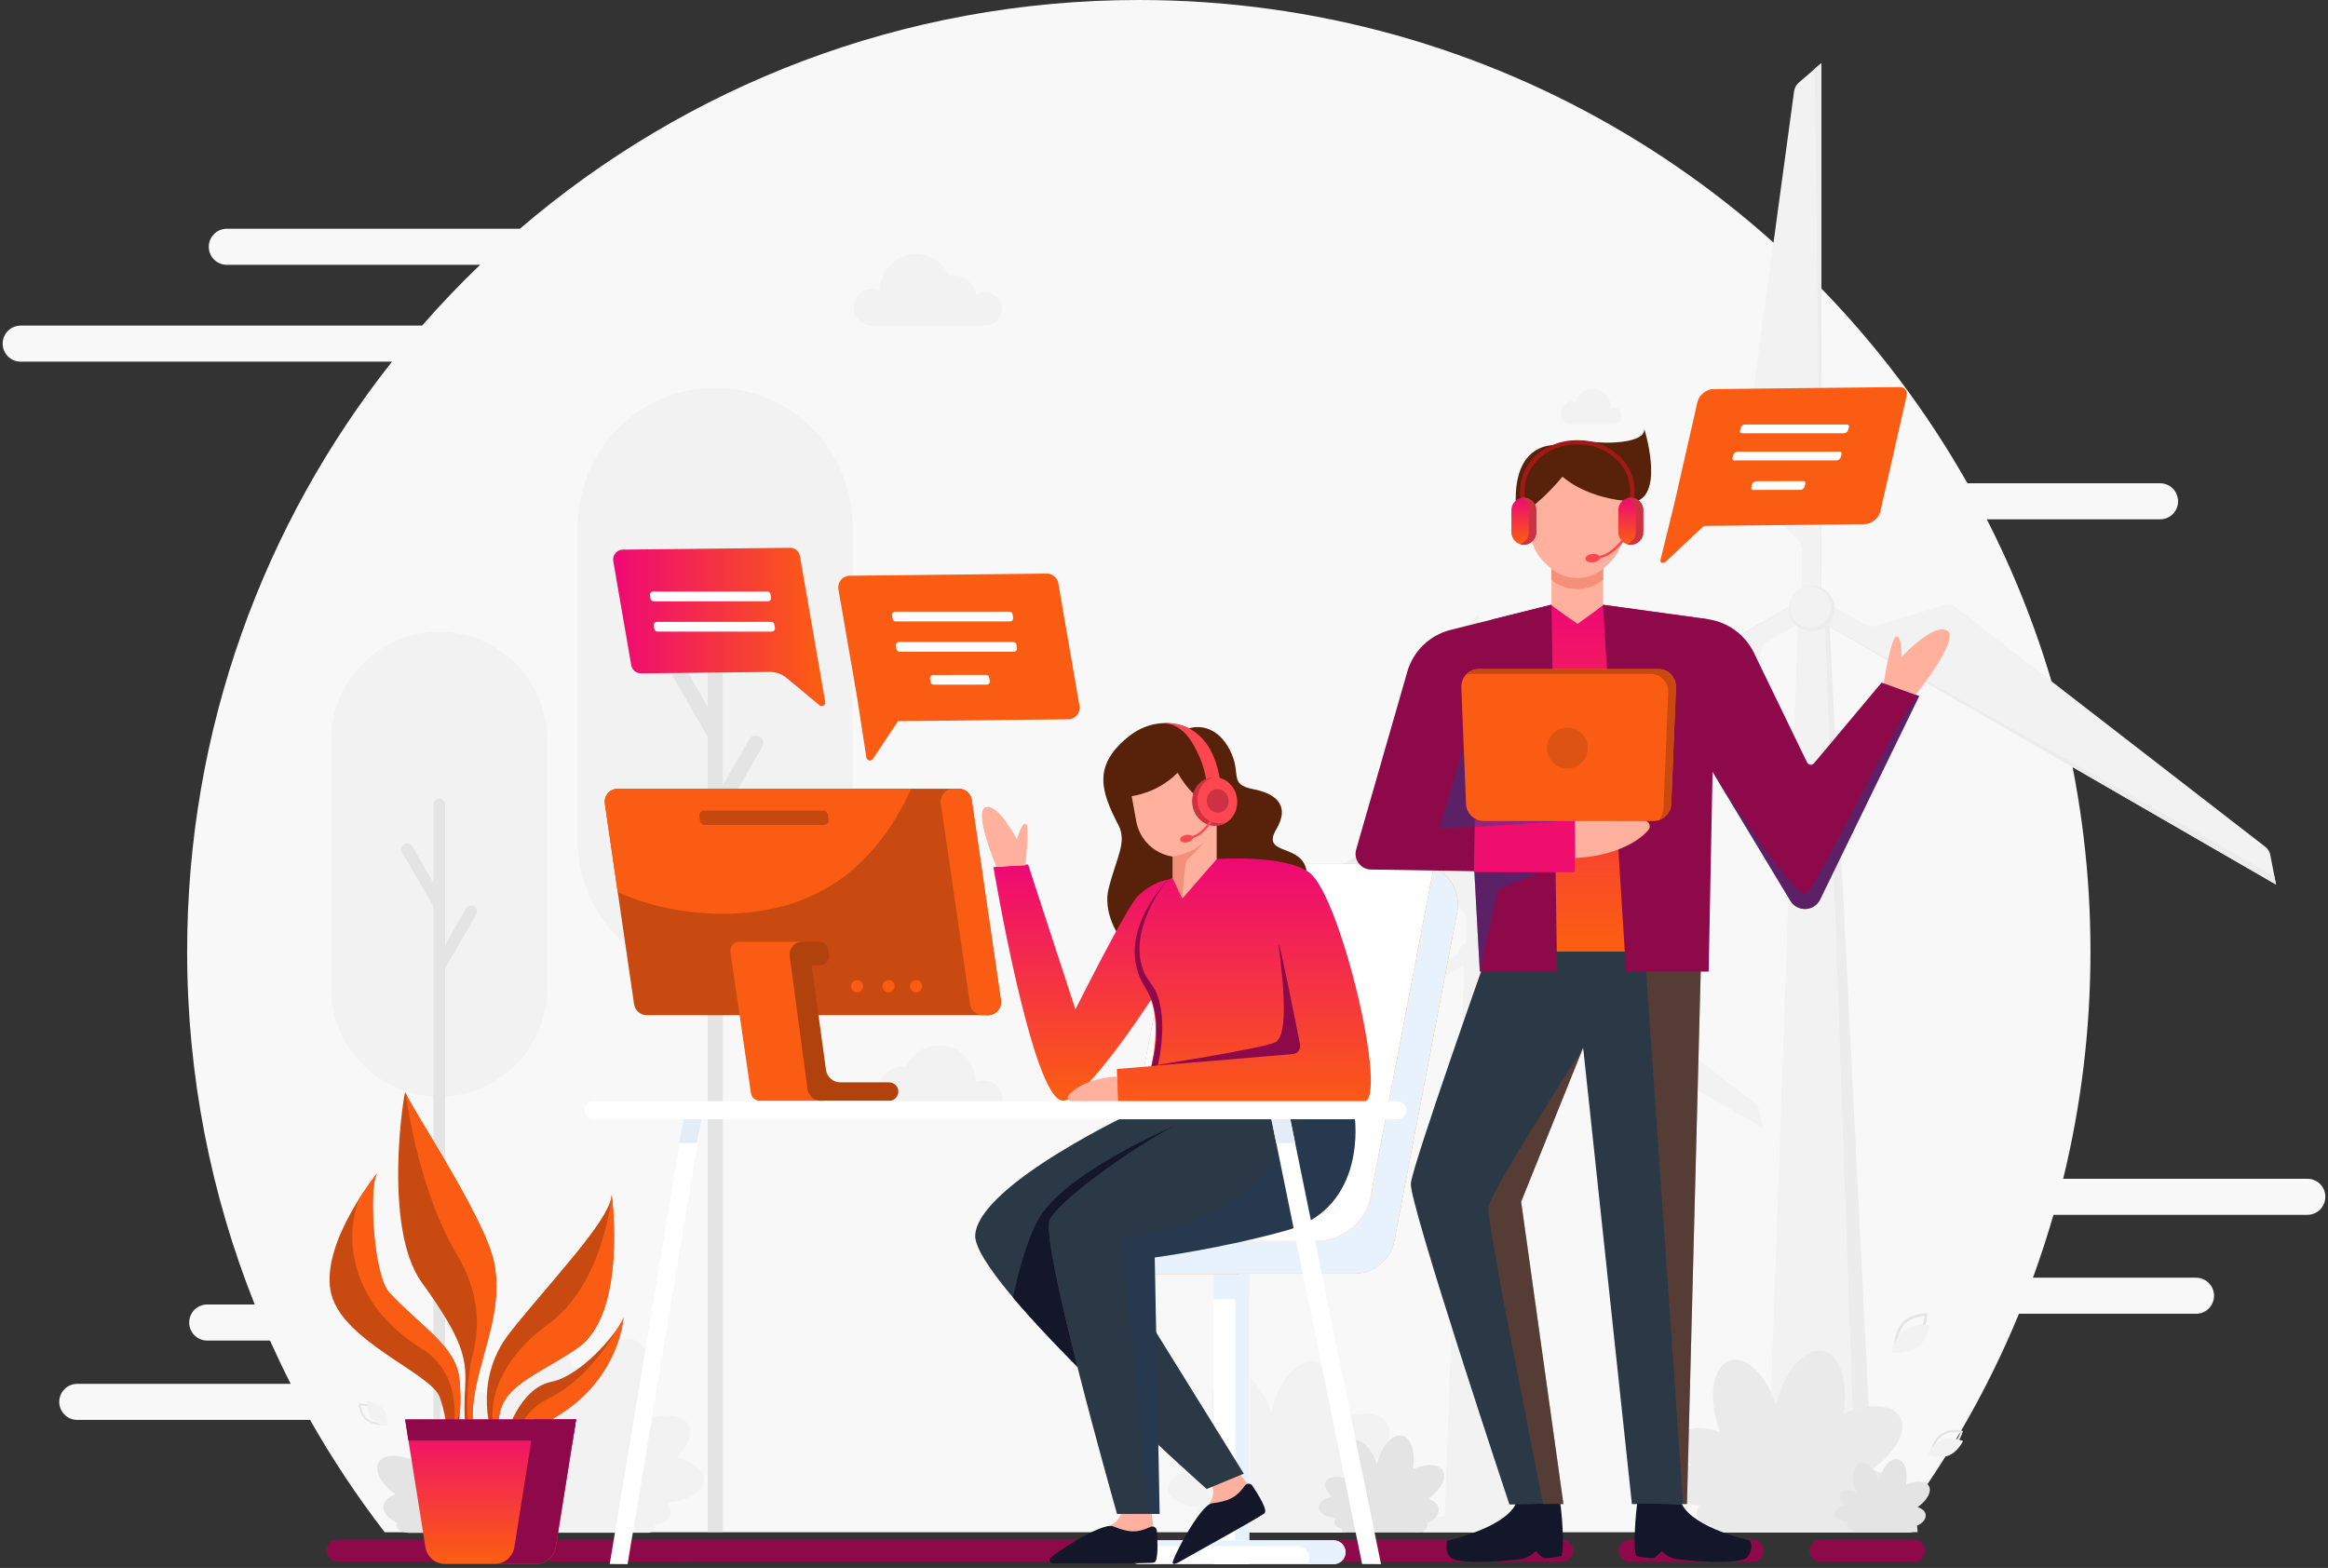
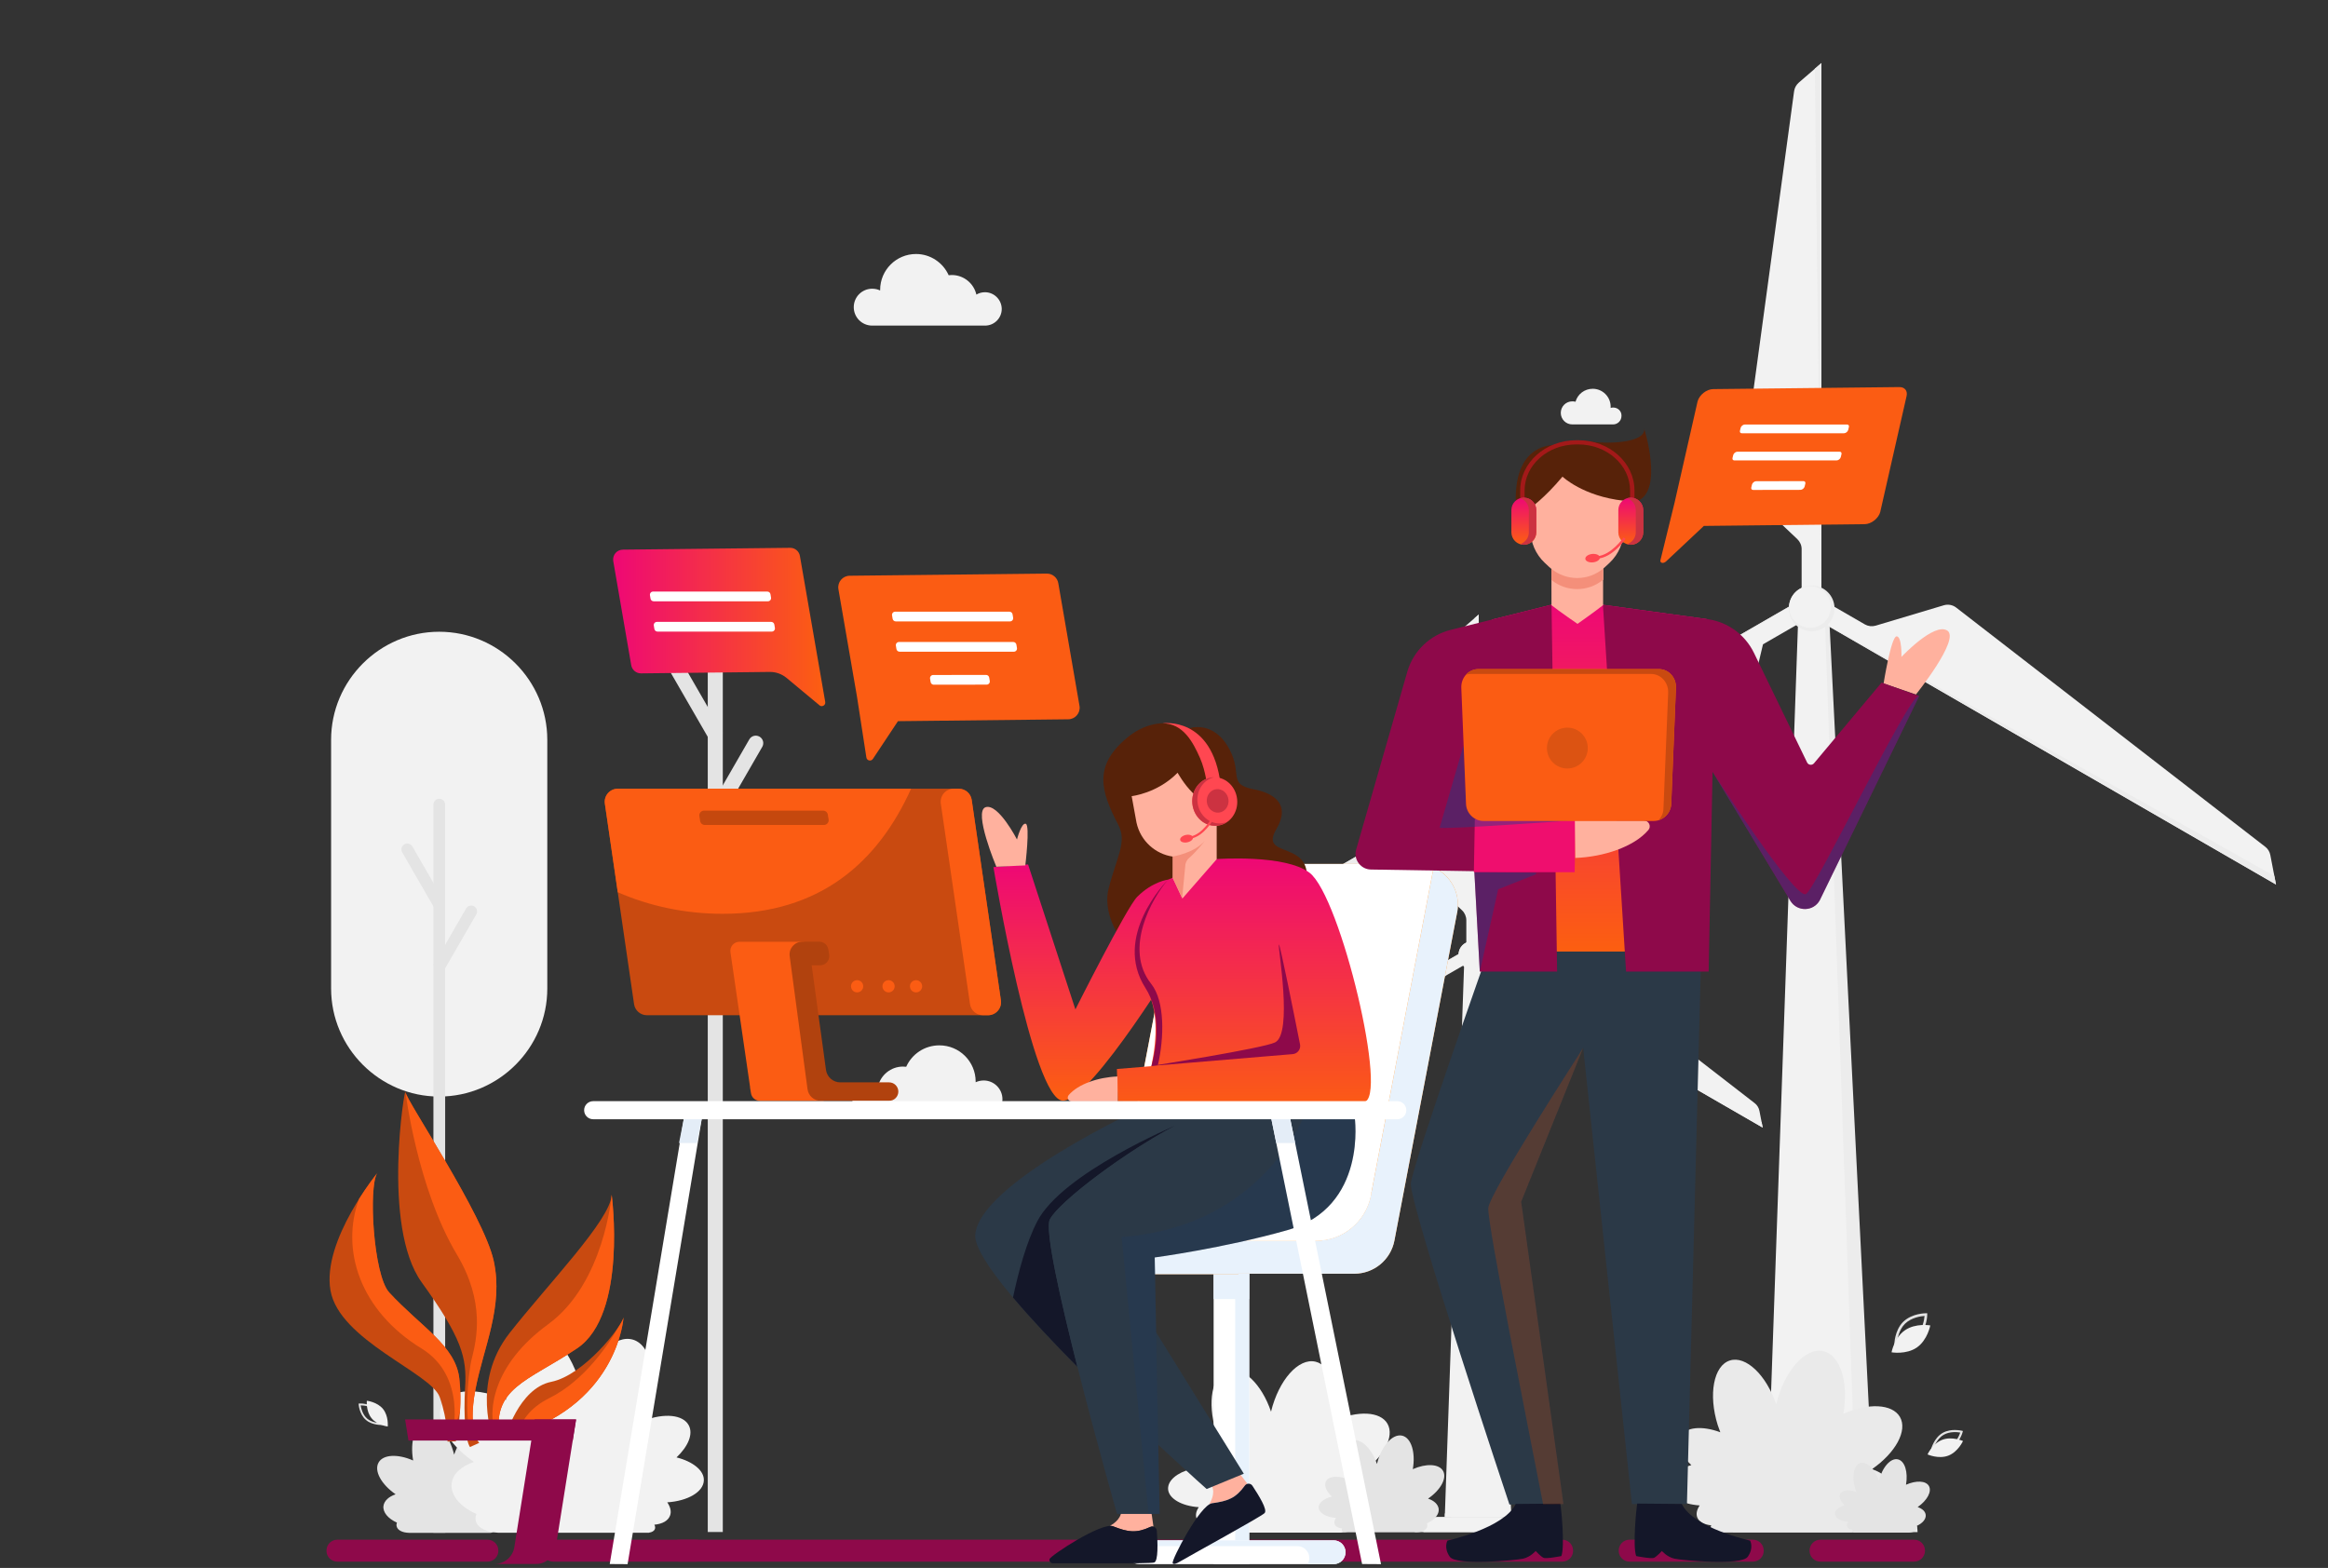
<svg xmlns="http://www.w3.org/2000/svg" width="435" height="293" viewBox="0 0 435 293" fill="none">
  <rect x="0" y="0" width="435" height="293" fill="#333333" stroke="none" />
-   <path d="M431.149 220.283H385.514C388.845 206.669 390.617 192.459 390.617 177.825C390.617 148.749 383.627 121.29 371.245 97.048H403.614C405.482 97.048 406.984 95.546 406.984 93.678C406.984 91.81 405.482 90.308 403.614 90.308H367.625C337.086 36.393 279.185 0 212.792 0C168.639 0 128.241 16.098 97.143 42.747H42.381C40.513 42.747 39.011 44.249 39.011 46.117C39.011 47.985 40.513 49.487 42.381 49.487H89.711C85.937 53.107 82.317 56.9 78.87 60.847H3.87C2.002 60.847 0.5 62.349 0.5 64.217C0.5 66.085 2.002 67.587 3.87 67.587H73.247C49.274 97.895 34.967 136.194 34.967 177.825C34.967 201.124 39.454 223.383 47.599 243.775H38.722C36.854 243.775 35.352 245.277 35.352 247.144C35.352 249.012 36.854 250.514 38.722 250.514H50.449C51.681 253.248 52.971 255.944 54.319 258.601H14.441C12.573 258.601 11.071 260.103 11.071 261.971C11.071 263.839 12.573 265.341 14.441 265.341H57.939C62.098 272.677 66.758 279.686 71.88 286.329H353.665C363.235 273.929 371.207 260.2 377.253 245.508H410.334C412.202 245.508 413.704 244.006 413.704 242.138C413.704 240.27 412.202 238.768 410.334 238.768H379.872C381.278 234.917 382.548 230.989 383.704 227.022H431.13C432.998 227.022 434.5 225.52 434.5 223.653C434.519 221.785 433.017 220.283 431.149 220.283Z" fill="#F9F8F8" />
  <path d="M287.525 286.31H265.979C265.979 284.75 267.23 283.499 268.79 283.499H284.695C286.274 283.499 287.525 284.77 287.525 286.31Z" fill="#F2F2F2" />
  <path d="M282.42 283.499H271.098L274.775 178.499L277.259 180.135L282.42 283.499Z" fill="#F2F2F2" />
  <path d="M285.928 286.31H264.381C264.381 284.75 265.632 283.499 267.192 283.499H283.097C284.676 283.499 285.928 284.77 285.928 286.31Z" fill="#F2F2F2" />
  <path d="M275.162 179.423L329.366 210.713L328.769 207.632C328.654 207.016 328.327 206.477 327.826 206.111L292.415 178.691C291.76 178.19 290.913 178.036 290.124 178.267L283.018 180.386C282.344 180.578 281.632 180.501 281.016 180.154L276.298 177.42L275.162 179.423Z" fill="#F2F2F2" />
  <path d="M274.009 177.439L219.805 208.73L222.77 209.75C223.367 209.962 224.002 209.943 224.58 209.692L266.018 192.728C266.788 192.42 267.347 191.746 267.539 190.957L269.253 183.755C269.407 183.062 269.85 182.484 270.466 182.138L275.184 179.423L274.009 177.439Z" fill="#F2F2F2" />
  <path d="M276.301 177.439V114.84L273.932 116.9C273.47 117.305 273.162 117.863 273.066 118.479L267.039 162.844C266.923 163.653 267.212 164.481 267.809 165.039L273.2 170.122C273.701 170.604 273.99 171.278 273.99 171.971V177.42H276.301V177.439Z" fill="#F2F2F2" />
  <path d="M280.363 283.499H269.965L273.643 178.499H276.685L280.363 283.499Z" fill="#F2F2F2" />
  <path d="M277.765 179.139C278.102 177.711 277.218 176.28 275.79 175.943C274.362 175.605 272.93 176.49 272.593 177.918C272.256 179.346 273.14 180.777 274.568 181.115C275.997 181.452 277.428 180.567 277.765 179.139Z" fill="#F2F2F2" />
  <path d="M274.969 180.771C276.309 180.771 277.395 179.684 277.395 178.344C277.395 177.005 276.309 175.918 274.969 175.918C273.629 175.918 272.543 177.005 272.543 178.344C272.543 179.684 273.629 180.771 274.969 180.771Z" fill="#F2F2F2" />
  <path d="M220.766 209.057L272.544 178.345L272.505 178.306L219.803 208.73L220.766 209.057Z" fill="#F2F2F2" />
  <path d="M280.359 282.825H269.98V283.499H280.359V282.825Z" fill="#F2F2F2" />
  <path d="M275.547 115.514L276.259 176.13L276.298 176.111V114.84L275.547 115.514Z" fill="#F2F2F2" />
  <path d="M329.174 209.712L276.664 180.232V180.289L329.366 210.713L329.174 209.712Z" fill="#F2F2F2" />
  <path d="M358.307 286.31H323.82C323.82 283.826 325.842 281.804 328.326 281.804H353.801C356.285 281.804 358.307 283.826 358.307 286.31Z" fill="#ECECEC" />
  <path d="M350.144 281.804H331.986L337.879 113.704L341.845 116.323L350.144 281.804Z" fill="#ECECEC" />
  <path d="M355.746 286.31H321.26C321.26 283.826 323.282 281.804 325.766 281.804H351.241C353.725 281.804 355.746 283.826 355.746 286.31Z" fill="#F2F2F2" />
  <path d="M338.496 115.186L425.281 165.289L424.222 159.782C424.106 159.166 423.779 158.627 423.278 158.242L365.512 113.53C364.857 113.03 364.01 112.876 363.22 113.107L350.473 116.919C349.799 117.112 349.087 117.035 348.47 116.688L340.345 111.99L338.496 115.186Z" fill="#F2F2F2" />
  <path d="M336.665 111.99L249.881 162.093L255.176 163.922C255.754 164.134 256.408 164.115 256.967 163.864L325.786 135.694L329.425 120.405L338.495 115.167L336.665 111.99Z" fill="#F2F2F2" />
  <path d="M340.342 111.99V11.784L336.106 15.443C335.644 15.847 335.336 16.406 335.24 17.022L325.4 89.403C325.285 90.212 325.573 91.04 326.17 91.598L335.837 100.745C336.337 101.226 336.645 101.9 336.645 102.593V111.971H340.342V111.99Z" fill="#F2F2F2" />
  <path d="M346.832 281.804H330.176L336.068 113.704H340.92L346.832 281.804Z" fill="#F2F2F2" />
  <path d="M342.466 115.327C343.37 113.146 342.334 110.645 340.153 109.741C337.972 108.838 335.471 109.874 334.568 112.055C333.664 114.236 334.7 116.737 336.881 117.64C339.062 118.544 341.563 117.508 342.466 115.327Z" fill="#ECECEC" />
  <path d="M341.805 114.92C342.627 112.935 341.684 110.659 339.7 109.837C337.715 109.015 335.44 109.958 334.617 111.942C333.795 113.927 334.738 116.202 336.723 117.025C338.707 117.847 340.983 116.904 341.805 114.92Z" fill="#F2F2F2" />
  <path d="M251.419 162.632L334.314 113.434L334.237 113.396L249.879 162.093L251.419 162.632Z" fill="#ECECEC" />
  <path d="M346.828 280.726H330.211V281.824H346.828V280.726Z" fill="#ECECEC" />
  <path d="M339.109 12.843L340.245 109.93L340.342 109.891V11.784L339.109 12.843Z" fill="#ECECEC" />
  <path d="M424.968 163.691L340.918 116.477L340.898 116.573L425.276 165.289L424.968 163.691Z" fill="#ECECEC" />
  <path d="M82.066 204.917C70.956 204.917 61.867 195.829 61.867 184.718V138.255C61.867 127.144 70.956 118.056 82.066 118.056C93.177 118.056 102.265 127.144 102.265 138.255V184.737C102.265 195.829 93.177 204.917 82.066 204.917Z" fill="#F2F2F2" />
  <path d="M83.181 286.426H80.986V150.366C80.986 149.75 81.487 149.269 82.084 149.269C82.7 149.269 83.181 149.77 83.181 150.366V286.426Z" fill="#E4E4E4" />
  <path d="M83.183 168.794L77.06 158.184C76.752 157.664 76.078 157.472 75.558 157.78C75.038 158.088 74.846 158.762 75.153 159.282L81.277 169.891L83.183 168.794Z" fill="#E4E4E4" />
  <path d="M82.873 181.483L88.996 170.874C89.304 170.354 89.112 169.68 88.592 169.372C88.072 169.063 87.398 169.256 87.09 169.776L80.967 180.386L82.873 181.483Z" fill="#E4E4E4" />
-   <path d="M133.635 182.812C119.54 182.812 107.986 171.278 107.986 157.163V98.145C107.986 84.05 119.52 72.497 133.635 72.497C147.73 72.497 159.283 84.031 159.283 98.145V157.163C159.283 171.278 147.73 182.812 133.635 182.812Z" fill="#F2F2F2" />
  <path d="M135.04 286.291H132.248V113.511C132.248 112.741 132.883 112.106 133.654 112.106C134.424 112.106 135.059 112.741 135.059 113.511V286.291H135.04Z" fill="#E4E4E4" />
  <path d="M135.04 136.945L127.261 123.466C126.876 122.792 126.028 122.561 125.355 122.946C124.681 123.332 124.45 124.179 124.835 124.853L132.614 138.332L135.04 136.945Z" fill="#E4E4E4" />
  <path d="M134.655 153.043L142.434 139.564C142.819 138.89 142.588 138.043 141.914 137.658C141.24 137.273 140.393 137.504 140.008 138.178L132.229 151.656L134.655 153.043Z" fill="#E4E4E4" />
  <path d="M94.527 278.781C95.702 277.684 96.241 276.413 95.779 275.527C95.201 274.43 93.276 274.256 91.235 275.026C91.331 274.757 91.447 274.487 91.524 274.198C92.621 270.713 91.986 267.401 90.137 266.824C88.327 266.246 85.997 268.48 84.861 271.83C83.918 267.998 81.53 265.302 79.47 265.784C77.525 266.246 76.581 269.365 77.198 272.928C74.367 271.676 71.613 271.772 70.747 273.293C69.842 274.853 71.248 277.395 73.924 279.243C72.653 279.667 71.787 280.456 71.652 281.419C71.498 282.613 72.538 283.807 74.174 284.539C74.078 284.77 74.059 285.001 74.117 285.232C74.29 285.964 75.195 286.406 76.408 286.445H76.581C76.581 286.445 76.581 286.445 76.6 286.445H91.755V286.426C92.043 286.387 92.275 286.272 92.352 286.06C92.409 285.925 92.371 285.771 92.294 285.617C93.083 285.54 93.699 285.232 93.892 284.693C94.046 284.288 93.93 283.807 93.603 283.345C95.683 283.21 97.262 282.305 97.32 281.13C97.358 280.129 96.203 279.205 94.527 278.781Z" fill="#E4E4E4" />
  <path d="M126.412 272.35C128.568 270.309 129.57 267.998 128.703 266.361C127.644 264.34 124.12 264.031 120.346 265.456C120.539 264.956 120.712 264.455 120.885 263.935C122.888 257.523 121.752 251.438 118.324 250.36C114.993 249.32 110.719 253.402 108.639 259.564C106.925 252.517 102.516 247.549 98.722 248.434C95.16 249.282 93.408 255.001 94.563 261.586C89.345 259.275 84.3 259.468 82.702 262.241C81.046 265.11 83.626 269.789 88.555 273.197C86.225 273.987 84.608 275.411 84.396 277.202C84.127 279.417 86.014 281.592 89.018 282.921C88.844 283.345 88.806 283.788 88.902 284.192C89.21 285.521 90.905 286.349 93.1 286.426H93.427H93.446H121.29V286.406C121.829 286.329 122.233 286.098 122.368 285.732C122.464 285.482 122.426 285.212 122.272 284.924C123.735 284.789 124.833 284.211 125.199 283.229C125.488 282.478 125.276 281.612 124.679 280.745C128.491 280.495 131.418 278.82 131.514 276.682C131.63 274.834 129.493 273.12 126.412 272.35Z" fill="#F2F2F2" />
  <path d="M316.038 273.794C314.112 271.984 313.227 269.924 313.997 268.46C314.94 266.65 318.079 266.381 321.449 267.652C321.275 267.209 321.121 266.766 320.967 266.304C319.177 260.585 320.197 255.174 323.259 254.231C326.224 253.306 330.037 256.946 331.885 262.414C333.426 256.137 337.354 251.708 340.723 252.498C343.901 253.249 345.46 258.351 344.44 264.205C349.08 262.145 353.567 262.318 355.011 264.783C356.494 267.344 354.183 271.503 349.793 274.545C351.872 275.238 353.297 276.509 353.509 278.127C353.74 280.091 352.065 282.035 349.388 283.229C349.542 283.614 349.581 284 349.485 284.365C349.215 285.559 347.713 286.291 345.749 286.368H345.46H345.441H320.64V286.349C320.159 286.291 319.793 286.079 319.677 285.752C319.6 285.54 319.639 285.29 319.754 285.039C318.445 284.905 317.463 284.404 317.135 283.537C316.885 282.863 317.078 282.093 317.598 281.323C314.209 281.092 311.609 279.609 311.513 277.703C311.397 276.008 313.284 274.487 316.038 273.794Z" fill="#EAEAEA" />
  <path d="M344.692 281.304C343.922 280.572 343.556 279.744 343.864 279.147C344.249 278.415 345.52 278.3 346.868 278.82C346.791 278.646 346.733 278.454 346.675 278.28C345.944 275.97 346.367 273.794 347.6 273.409C348.793 273.024 350.334 274.506 351.085 276.721C351.701 274.179 353.299 272.388 354.647 272.716C355.937 273.024 356.553 275.084 356.149 277.452C358.036 276.624 359.846 276.682 360.424 277.683C361.021 278.723 360.096 280.399 358.325 281.631C359.172 281.92 359.75 282.42 359.827 283.075C359.923 283.864 359.249 284.654 358.171 285.135C358.229 285.289 358.248 285.443 358.209 285.597C358.094 286.079 357.497 286.368 356.688 286.406H356.573H346.56C346.367 286.387 346.213 286.291 346.175 286.175C346.136 286.079 346.155 285.983 346.213 285.886C345.693 285.829 345.289 285.636 345.154 285.27C345.058 285.001 345.135 284.692 345.347 284.384C343.979 284.288 342.92 283.691 342.882 282.921C342.824 282.209 343.594 281.592 344.692 281.304Z" fill="#E4E4E4" />
  <path d="M222.574 274.526C220.764 272.812 219.936 270.867 220.649 269.5C221.535 267.806 224.5 267.536 227.658 268.73C227.504 268.325 227.35 267.883 227.215 267.459C225.52 262.067 226.483 256.965 229.372 256.079C232.183 255.193 235.764 258.64 237.497 263.8C238.942 257.889 242.639 253.711 245.816 254.462C248.8 255.174 250.264 259.988 249.301 265.495C253.691 263.569 257.908 263.723 259.256 266.053C260.643 268.46 258.486 272.388 254.346 275.257C256.31 275.912 257.658 277.125 257.85 278.627C258.082 280.476 256.483 282.305 253.961 283.441C254.096 283.807 254.134 284.153 254.057 284.519C253.788 285.636 252.382 286.329 250.533 286.406H250.264H250.245H226.868V286.387C226.406 286.329 226.079 286.137 225.963 285.829C225.886 285.617 225.925 285.386 226.04 285.155C224.808 285.039 223.884 284.558 223.576 283.73C223.345 283.094 223.518 282.363 223.999 281.65C220.803 281.438 218.338 280.033 218.261 278.242C218.203 276.625 219.994 275.18 222.574 274.526Z" fill="#F2F2F2" />
  <path d="M248.858 279.667C247.837 278.704 247.356 277.587 247.76 276.817C248.261 275.854 249.936 275.7 251.727 276.394C251.63 276.162 251.553 275.912 251.476 275.662C250.514 272.6 251.072 269.731 252.689 269.211C254.268 268.711 256.309 270.655 257.291 273.582C258.1 270.232 260.199 267.863 262.009 268.287C263.704 268.691 264.532 271.406 263.992 274.545C266.476 273.447 268.864 273.544 269.634 274.853C270.424 276.22 269.191 278.435 266.842 280.052C267.959 280.418 268.71 281.111 268.826 281.958C268.96 282.998 268.055 284.038 266.63 284.673C266.707 284.885 266.727 285.078 266.688 285.29C266.534 285.925 265.745 286.31 264.686 286.349H264.532C264.532 286.349 264.532 286.349 264.512 286.349H251.264V286.329C251.014 286.291 250.822 286.195 250.745 286.021C250.706 285.906 250.725 285.771 250.783 285.636C250.09 285.559 249.57 285.29 249.397 284.827C249.262 284.462 249.358 284.057 249.647 283.653C247.837 283.537 246.451 282.748 246.393 281.708C246.374 280.842 247.394 280.033 248.858 279.667Z" fill="#E4E4E4" />
  <path d="M301.442 76.156C301.268 76.156 301.114 76.175 300.96 76.233C300.96 76.156 300.96 76.079 300.96 76.001C300.96 74.153 299.458 72.651 297.61 72.651C296.069 72.651 294.779 73.672 294.394 75.077C294.202 75.019 294.009 75 293.797 75C292.603 75 291.641 75.963 291.641 77.157C291.641 78.351 292.603 79.313 293.797 79.313C293.836 79.313 293.874 79.313 293.913 79.313H301.403C302.289 79.313 302.982 78.601 302.982 77.734C303.04 76.868 302.327 76.156 301.442 76.156Z" fill="#F2F2F2" />
  <path d="M184.042 54.609C183.464 54.609 182.905 54.763 182.443 55.051C181.962 52.953 180.075 51.393 177.841 51.393C177.649 51.393 177.456 51.412 177.264 51.431C176.224 49.102 173.875 47.465 171.16 47.465C167.463 47.465 164.459 50.469 164.459 54.166C164.459 54.204 164.459 54.243 164.459 54.281C164.016 54.069 163.515 53.954 162.976 53.954C161.07 53.954 159.529 55.494 159.529 57.401C159.529 59.307 161.07 60.847 162.976 60.847H184.061C185.794 60.847 187.18 59.442 187.18 57.728C187.161 55.995 185.755 54.609 184.042 54.609Z" fill="#F2F2F2" />
  <path d="M162.435 202.587C163.032 202.587 163.591 202.76 164.053 203.03C164.553 200.912 166.44 199.314 168.732 199.314C168.924 199.314 169.136 199.333 169.329 199.352C170.388 196.984 172.756 195.347 175.529 195.347C179.284 195.347 182.307 198.389 182.307 202.125C182.307 202.164 182.307 202.202 182.307 202.241C182.769 202.029 183.27 201.913 183.809 201.913C185.734 201.913 187.313 203.473 187.313 205.418C187.313 207.343 185.754 208.922 183.809 208.922H162.435C160.683 208.922 159.277 207.497 159.277 205.764C159.277 204.031 160.683 202.587 162.435 202.587Z" fill="#F2F2F2" />
  <path d="M366.783 267.42L366.726 267.613C366.726 267.632 366.591 268.133 366.263 268.749C365.955 269.327 365.435 270.097 364.607 270.578C363.779 271.06 362.836 271.156 362.201 271.137C361.507 271.117 361.007 271.002 360.987 271.002L360.795 270.944L360.853 270.752C360.853 270.732 360.987 270.232 361.315 269.615C361.623 269.038 362.143 268.268 362.971 267.786C363.799 267.305 364.742 267.209 365.378 267.228C366.071 267.247 366.572 267.363 366.591 267.363L366.783 267.42ZM361.296 270.655C361.815 270.752 363.26 270.906 364.415 270.232C365.57 269.558 366.109 268.21 366.283 267.709C365.763 267.613 364.319 267.459 363.163 268.133C362.027 268.807 361.469 270.155 361.296 270.655Z" fill="#E4E4E4" />
  <path d="M364.042 272.022C362.213 272.716 360.172 271.791 360.172 271.791C360.172 271.791 361.096 269.75 362.925 269.057C364.755 268.364 366.796 269.288 366.796 269.288C366.796 269.288 365.872 271.329 364.042 272.022Z" fill="#F2F2F2" />
  <path d="M360.113 245.411V245.662C360.113 245.681 360.113 246.336 359.901 247.164C359.709 247.934 359.304 249.051 358.457 249.879C357.61 250.707 356.493 251.111 355.723 251.284C354.876 251.477 354.24 251.477 354.221 251.477H353.971V251.226C353.971 251.207 353.971 250.553 354.183 249.725C354.375 248.954 354.779 247.838 355.627 247.01C356.474 246.182 357.591 245.777 358.361 245.604C359.208 245.411 359.844 245.411 359.863 245.411H360.113ZM354.471 250.976C355.126 250.938 356.917 250.687 358.111 249.532C359.304 248.357 359.555 246.567 359.613 245.912C358.958 245.95 357.167 246.201 355.973 247.356C354.779 248.531 354.529 250.321 354.471 250.976Z" fill="#E4E4E4" />
  <path d="M358.182 251.804C356.18 253.19 353.445 252.709 353.445 252.709C353.445 252.709 353.946 249.975 355.949 248.588C357.951 247.202 360.685 247.683 360.685 247.683C360.685 247.683 360.185 250.398 358.182 251.804Z" fill="#F2F2F2" />
  <path d="M105.972 238.94L106.126 239.075C106.145 239.094 106.549 239.441 106.973 240.019C107.358 240.558 107.859 241.405 107.936 242.387C108.013 243.369 107.666 244.293 107.377 244.89C107.05 245.526 106.704 245.93 106.704 245.949L106.569 246.103L106.415 245.968C106.395 245.949 105.991 245.603 105.567 245.025C105.163 244.486 104.682 243.639 104.605 242.656C104.528 241.674 104.874 240.75 105.163 240.153C105.49 239.518 105.837 239.113 105.837 239.094L105.972 238.94ZM106.492 245.526C106.819 245.083 107.628 243.812 107.512 242.425C107.397 241.039 106.395 239.922 106.01 239.537C105.683 239.98 104.874 241.251 104.99 242.637C105.105 244.024 106.107 245.14 106.492 245.526Z" fill="#E4E4E4" />
  <path d="M109.018 243.582C108.825 245.604 107.053 247.086 107.053 247.086C107.053 247.086 105.571 245.296 105.763 243.274C105.956 241.252 107.727 239.769 107.727 239.769C107.727 239.769 109.21 241.56 109.018 243.582Z" fill="#F2F2F2" />
  <path d="M67 262.298L67.173 262.279C67.193 262.279 67.635 262.24 68.232 262.356C68.791 262.452 69.58 262.664 70.216 263.222C70.851 263.761 71.178 264.532 71.352 265.052C71.525 265.629 71.564 266.072 71.564 266.091L71.583 266.265L71.409 266.284C71.39 266.284 70.947 266.322 70.35 266.207C69.792 266.111 69.003 265.899 68.367 265.34C67.732 264.801 67.404 264.031 67.231 263.511C67.058 262.933 67.019 262.491 67.019 262.471L67 262.298ZM71.198 265.937C71.121 265.475 70.87 264.243 69.985 263.473C69.099 262.702 67.847 262.625 67.385 262.625C67.462 263.088 67.712 264.32 68.598 265.09C69.465 265.841 70.736 265.937 71.198 265.937Z" fill="#E4E4E4" />
  <path d="M71.568 263.299C72.646 264.628 72.453 266.573 72.453 266.573C72.453 266.573 70.509 266.361 69.43 265.032C68.352 263.704 68.545 261.759 68.545 261.759C68.545 261.759 70.489 261.971 71.568 263.299Z" fill="#F2F2F2" />
  <path d="M308.445 257.041H308.638C308.657 257.041 309.158 257.022 309.832 257.176C310.448 257.311 311.334 257.6 312.008 258.235C312.682 258.871 313.028 259.737 313.182 260.353C313.355 261.008 313.375 261.509 313.375 261.528V261.72H313.182C313.163 261.72 312.662 261.74 311.988 261.586C311.372 261.451 310.486 261.162 309.812 260.527C309.138 259.891 308.792 259.025 308.638 258.408C308.465 257.754 308.445 257.253 308.445 257.234V257.041ZM312.97 261.316C312.913 260.796 312.681 259.39 311.738 258.505C310.794 257.6 309.37 257.446 308.85 257.426C308.907 257.946 309.139 259.352 310.082 260.238C311.045 261.143 312.45 261.297 312.97 261.316Z" fill="#E4E4E4" />
  <path d="M313.511 258.37C314.647 259.91 314.358 262.067 314.358 262.067C314.358 262.067 312.201 261.739 311.046 260.218C309.91 258.678 310.199 256.521 310.199 256.521C310.199 256.521 312.375 256.829 313.511 258.37Z" fill="#F2F2F2" />
  <path d="M291.917 291.827H126.936C125.819 291.827 124.914 290.922 124.914 289.805V289.748C124.914 288.631 125.819 287.726 126.936 287.726H291.917C293.034 287.726 293.939 288.631 293.939 289.748V289.805C293.958 290.903 293.053 291.827 291.917 291.827Z" fill="#8E094A" />
  <path d="M130.073 291.827H103.346C102.229 291.827 101.324 290.922 101.324 289.805V289.748C101.324 288.631 102.229 287.726 103.346 287.726H130.073C131.19 287.726 132.095 288.631 132.095 289.748V289.805C132.095 290.903 131.19 291.827 130.073 291.827Z" fill="#8E094A" />
  <path d="M91.1 291.828H63.026C61.909 291.828 61.004 290.923 61.004 289.806V289.748C61.004 288.631 61.909 287.726 63.026 287.726H91.1C92.217 287.726 93.122 288.631 93.122 289.748V289.806C93.122 290.903 92.217 291.828 91.1 291.828Z" fill="#8E094A" />
  <path d="M327.537 291.827H304.489C303.372 291.827 302.467 290.922 302.467 289.805V289.748C302.467 288.631 303.372 287.726 304.489 287.726H327.537C328.654 287.726 329.559 288.631 329.559 289.748V289.805C329.579 290.903 328.654 291.827 327.537 291.827Z" fill="#8E094A" />
  <path d="M357.671 291.827H340.149C339.032 291.827 338.127 290.922 338.127 289.805V289.748C338.127 288.631 339.032 287.726 340.149 287.726H357.671C358.788 287.726 359.693 288.631 359.693 289.748V289.805C359.693 290.903 358.788 291.827 357.671 291.827Z" fill="#8E094A" />
  <path d="M89.558 269.641C89.558 269.641 87.334 267.558 88.824 259.67C90.321 251.783 94.109 244.207 92.249 235.645C90.388 227.082 75.806 205.503 75.754 204.072C75.702 202.634 71.254 229.18 78.794 239.633C86.333 250.085 87.245 253.718 86.911 259.211C86.578 264.704 86.985 269.137 87.816 270.412L89.55 269.634L89.558 269.641Z" fill="#C94A10" />
  <path d="M88.177 253.777C87.302 257.298 86.769 266.12 88.177 268.233C88.311 268.433 88.496 268.314 88.733 267.951C88.303 266.491 88.029 263.933 88.837 259.67C90.334 251.783 94.123 244.207 92.262 235.645C90.401 227.082 75.82 205.503 75.768 204.072C75.768 204.072 77.962 222.049 85.368 234.429C90.668 243.287 89.067 250.256 88.185 253.77L88.177 253.777Z" fill="#FB5C13" />
  <path d="M92.218 269.093C92.218 269.093 87.933 258.395 95.198 249.136C102.455 239.877 114.072 227.979 114.302 223.272C114.302 223.272 117.289 245.637 107.837 251.968C98.386 258.299 91.758 259.307 93.397 269.056L92.225 269.093H92.218Z" fill="#C94A10" />
  <path d="M102.42 247.476C91.878 255.148 91.018 263.985 92.656 268.077C92.782 268.396 93.027 268.588 93.338 268.692C91.923 259.292 98.498 258.218 107.831 251.968C117.283 245.637 114.295 223.272 114.295 223.272C114.295 223.272 112.954 239.803 102.412 247.476H102.42Z" fill="#FB5C13" />
  <path d="M85.176 269.337C85.176 269.337 86.547 263.674 85.821 257.558C85.087 251.442 78.704 248.002 72.736 241.545C69.667 238.224 68.756 220.648 70.661 219.017C70.661 219.017 60.127 231.79 61.75 241.138C63.374 250.486 80.565 256.564 82.159 261.079C83.752 265.594 83.619 269.389 83.619 269.389L85.183 269.337H85.176Z" fill="#C94A10" />
  <path d="M67.095 224.036C63.611 233.465 67.184 244.889 78.748 251.983C87.266 257.209 84.553 268.07 84.553 268.07L85.946 263.785C86.072 261.931 86.08 259.774 85.82 257.55C85.086 251.434 78.704 247.995 72.736 241.538C69.771 238.336 68.822 221.878 70.468 219.247C69.986 219.855 68.622 221.619 67.095 224.036Z" fill="#FB5C13" />
  <path d="M70.461 219.254C70.579 219.106 70.654 219.017 70.654 219.017C70.587 219.076 70.52 219.158 70.461 219.254Z" fill="#49B4D6" />
  <path d="M94.425 268.626C94.425 268.626 96.894 259.463 103.002 258.225C109.111 256.994 116.124 247.965 116.502 246.193C116.502 246.193 115.471 263.214 94.418 268.618L94.425 268.626Z" fill="#C94A10" />
  <path d="M102.658 261.257C98.914 263.125 97.357 265.645 96.809 267.929C115.549 261.902 116.513 246.193 116.513 246.193C116.439 246.542 116.098 247.187 115.564 247.987C113.725 251.205 109.277 257.951 102.665 261.257H102.658Z" fill="#FB5C13" />
-   <path d="M107.646 265.253H75.695L79.491 289.115C79.78 290.924 81.337 292.259 83.175 292.259H100.173C102.004 292.259 103.569 290.924 103.858 289.115L107.653 265.253H107.646Z" fill="url(#paint0_linear_9596_186310)" />
  <path d="M107.016 269.204L107.646 265.253H75.695L76.325 269.204H107.016Z" fill="#8E094A" />
  <path d="M99.906 265.253L96.11 289.115C95.821 290.924 94.264 292.259 92.426 292.259H100.165C101.996 292.259 103.56 290.924 103.849 289.115L107.645 265.253H99.906Z" fill="#8E094A" />
  <path d="M233.423 237.92H226.773V292.31H233.423V237.92Z" fill="white" />
  <path d="M233.416 237.92H230.807V292.303H233.416V237.92Z" fill="#E8F2FC" />
  <path d="M249.197 287.848H212.851C211.62 287.848 210.627 288.841 210.627 290.072C210.627 291.302 211.62 292.296 212.851 292.296H249.197C250.428 292.296 251.421 291.302 251.421 290.072C251.421 288.841 250.428 287.848 249.197 287.848Z" fill="white" />
  <path d="M249.199 287.848H212.852C212.044 287.848 211.34 288.285 210.947 288.93H242.431C243.661 288.93 244.655 289.931 244.655 291.154C244.655 291.577 244.529 291.962 244.329 292.296H249.199C250.43 292.296 251.423 291.302 251.423 290.072C251.423 288.841 250.43 287.848 249.199 287.848Z" fill="#E8F2FC" />
  <path d="M233.423 237.92H226.773V242.761H233.423V237.92Z" fill="#E8F2FC" />
  <path d="M267.869 162.091C266.935 161.676 265.898 161.447 264.793 161.447H227.357C223.702 161.447 220.559 164.049 219.869 167.636L208.134 228.965C207.949 229.951 207.957 230.937 208.134 231.849C208.134 231.871 208.142 231.893 208.149 231.908H197.741C196.029 231.908 194.643 233.295 194.643 235.007C194.643 236.719 196.029 238.106 197.741 238.106H231.382V238.009H253.065C256.72 238.009 259.863 235.407 260.553 231.819L272.28 170.491C272.97 166.873 270.998 163.463 267.869 162.077V162.091Z" fill="#FF9933" />
  <path d="M272.275 170.505L260.555 231.834C259.873 235.422 256.73 238.024 253.068 238.024H231.384V238.12H197.751C196.039 238.12 194.652 236.734 194.652 235.022C194.652 233.309 196.039 231.923 197.751 231.923H208.159C208.159 231.923 208.144 231.879 208.144 231.856C208.233 231.864 208.337 231.864 208.433 231.864H245.862C250.888 231.864 255.225 228.291 256.166 223.354L267.879 162.106C271.008 163.485 272.972 166.895 272.29 170.513L272.275 170.505Z" fill="#E8F2FC" />
  <path d="M256.233 222.975L256.159 223.346C255.217 228.283 250.888 231.856 245.855 231.856H208.426C208.337 231.856 208.233 231.856 208.137 231.849C208.137 231.871 208.144 231.893 208.152 231.916H197.744C196.194 231.916 194.904 233.057 194.682 234.547V226.163C194.682 226.163 194.674 226.119 194.674 226.096C194.43 224.436 195.824 222.975 197.506 222.975H256.226H256.233Z" fill="white" />
  <path d="M267.873 162.091L256.16 223.339C255.219 228.276 250.882 231.856 245.864 231.856H208.427C208.331 231.856 208.235 231.856 208.138 231.856C207.96 230.937 207.953 229.959 208.138 228.973L219.873 167.644C220.563 164.049 223.706 161.454 227.36 161.454H264.797C265.901 161.454 266.939 161.684 267.873 162.099V162.091Z" fill="white" />
  <path d="M179.161 147.391H115.43C113.947 147.391 112.813 148.703 113.021 150.171L118.477 187.637C118.647 188.831 119.678 189.72 120.886 189.72H184.617C186.099 189.72 187.233 188.408 187.026 186.94L181.57 149.474C181.399 148.281 180.369 147.391 179.161 147.391Z" fill="#C94A10" />
  <path d="M170.243 147.391H115.43C113.947 147.391 112.813 148.703 113.021 150.171L115.43 166.732C121.309 169.304 127.966 170.765 135.038 170.765C153.311 170.765 164.082 161.054 170.243 147.391Z" fill="#FB5C13" />
  <path d="M150.247 175.991H138.178C137.133 175.991 136.332 176.91 136.488 177.948L140.143 203.042C140.143 203.116 140.143 203.205 140.158 203.279L140.321 204.265C140.439 205.102 141.166 205.725 142.011 205.725H153.924L150.247 175.991Z" fill="#FB5C13" />
  <path d="M167.861 203.968C167.847 203.027 167.076 202.263 166.134 202.263H157.009C155.667 202.263 154.525 201.27 154.34 199.935L151.664 180.387H153.25C154.288 180.387 155.089 179.46 154.94 178.43L154.777 177.437C154.659 176.599 153.932 175.976 153.087 175.976H149.922C148.476 175.976 147.364 177.251 147.557 178.682L150.893 203.546C151.056 204.784 152.116 205.71 153.369 205.71H166.134C167.098 205.71 167.876 204.925 167.861 203.953V203.968Z" fill="#B1420E" />
  <path d="M161.299 184.309C161.299 184.939 160.787 185.45 160.157 185.45C159.527 185.45 159.016 184.939 159.016 184.309C159.016 183.679 159.527 183.167 160.157 183.167C160.787 183.167 161.299 183.679 161.299 184.309Z" fill="#FB5C13" />
  <path d="M167.174 184.309C167.174 184.939 166.662 185.45 166.032 185.45C165.402 185.45 164.891 184.939 164.891 184.309C164.891 183.679 165.402 183.167 166.032 183.167C166.662 183.167 167.174 183.679 167.174 184.309Z" fill="#FB5C13" />
  <path d="M171.169 185.45C171.799 185.45 172.311 184.939 172.311 184.309C172.311 183.678 171.799 183.167 171.169 183.167C170.538 183.167 170.027 183.678 170.027 184.309C170.027 184.939 170.538 185.45 171.169 185.45Z" fill="#FB5C13" />
  <path d="M177.922 164.768L181.25 187.637C181.421 188.831 182.451 189.72 183.659 189.72H184.616C186.098 189.72 187.233 188.408 187.025 186.94L181.569 149.474C181.398 148.281 180.368 147.391 179.16 147.391H178.203C176.721 147.391 175.587 148.703 175.794 150.171L177.922 164.768Z" fill="#FB5C13" />
  <path d="M153.807 151.483H131.553C131.012 151.483 130.597 151.973 130.678 152.506L130.826 153.426C130.893 153.855 131.264 154.167 131.701 154.167H153.955C154.497 154.167 154.912 153.678 154.83 153.144L154.682 152.225C154.615 151.795 154.245 151.483 153.807 151.483Z" fill="#C5480E" />
  <path d="M244.159 162.899C243.454 157.473 235.508 160.016 238.488 154.96C241.245 150.282 238.035 148.214 234.24 147.488C229.399 146.561 232.149 144.656 229.792 140.141C226.805 134.403 222.186 136.108 222.186 136.108C222.186 136.108 216.404 132.965 210.511 137.94C204.298 143.181 205.655 147.814 208.976 154.174C210.659 157.392 208.591 160.253 207.123 166.169C205.358 173.263 214.121 187.541 232.861 177.896C240.111 174.167 244.522 165.783 244.151 162.899H244.159Z" fill="#572209" />
  <path d="M218.261 164.382C218.261 164.382 215.4 164.686 212.487 167.599C210.53 169.556 200.944 188.63 200.944 188.63L192.101 161.543L185.629 162.04C185.629 162.04 192.923 205.599 198.594 205.681C203.962 205.755 220.997 177.555 220.997 177.555L218.261 164.375V164.382Z" fill="url(#paint1_linear_9596_186310)" />
  <path d="M236.552 175.798L242.223 197.022L208.701 199.765L208.857 205.821C208.857 205.821 247.509 205.992 254.789 205.918C259.637 205.866 250.511 167.473 244.684 163.085C240.081 159.608 227.345 160.535 227.345 160.535L218.272 164.382C218.272 164.382 207.745 174.805 214.031 184.613C218.983 192.337 212.675 207.349 212.675 207.349L234.106 208.624L253.247 208.802L236.567 175.798H236.552Z" fill="url(#paint2_linear_9596_186310)" />
  <path d="M215.166 199.239L216.367 199.016C217.516 193.998 217.724 187.14 215.099 183.842C209.91 177.311 215.255 167.829 218.25 164.397C217.768 164.879 207.901 175.035 214.024 184.613C216.953 189.186 216.234 195.139 215.159 199.239H215.166Z" fill="#8E094A" />
  <path d="M208.796 201.166C205.253 201.299 201.457 202.567 199.685 204.65C199.292 205.11 199.626 205.829 200.234 205.829H208.855L208.803 201.166H208.796Z" fill="#FFB19E" />
  <path d="M227.345 153.403V160.564L220.933 167.911L220.896 167.829L219.146 164.093V160.075C215.944 159.623 213.12 157.199 212.363 153.729L211.459 148.777C211.459 148.777 216.24 148.273 220.043 144.404C220.043 144.404 221.185 146.502 222.823 148.125C224.017 149.311 225.663 149.6 226.293 150.245C227.13 151.105 227.434 152.232 227.345 153.403Z" fill="#FFB19E" />
  <path d="M225.594 147.206C225.594 147.206 225.349 144.189 224.215 141.616C222.903 138.651 221.057 135.174 217.225 135.167C217.225 135.167 226.535 133.721 228.092 146.68L225.601 147.213L225.594 147.206Z" fill="#FF4751" />
  <path d="M231.162 149.333C230.895 146.843 228.805 145.019 226.499 145.271C224.194 145.523 222.541 147.74 222.808 150.238C223.074 152.729 225.165 154.552 227.47 154.3C229.776 154.048 231.429 151.832 231.162 149.333Z" fill="#FF4751" />
  <path d="M228.258 153.855C226.034 154.093 224.025 152.343 223.765 149.941C223.528 147.717 224.877 145.723 226.842 145.249C226.731 145.249 226.612 145.249 226.493 145.264C224.188 145.516 222.535 147.732 222.802 150.23C223.069 152.721 225.159 154.545 227.465 154.293C228.176 154.219 228.821 153.952 229.37 153.552C229.021 153.707 228.643 153.811 228.25 153.855H228.258Z" fill="#CC3241" />
  <path d="M229.548 149.445C229.415 148.236 228.407 147.354 227.287 147.473C226.168 147.591 225.367 148.674 225.501 149.882C225.634 151.09 226.642 151.973 227.762 151.854C228.881 151.735 229.682 150.653 229.548 149.445Z" fill="#CC3241" />
  <path d="M225.208 157.036C224.942 157.384 223.422 159.297 222.206 160.32C221.717 160.727 221.457 161.335 221.457 161.965L220.894 167.829L219.145 164.093V160.09L219.189 160.045C219.189 160.045 223.229 159.43 225.216 157.036H225.208Z" fill="#F48F7A" />
  <path d="M222.475 156.732L222.408 156.324C224.751 155.924 226.456 152.773 226.478 152.744L226.841 152.936C226.767 153.07 225.018 156.294 222.475 156.724V156.732Z" fill="#FF4751" />
  <path d="M222.914 156.495C222.862 156.109 222.276 155.902 221.617 156.02C220.957 156.146 220.468 156.554 220.519 156.939C220.571 157.325 221.157 157.532 221.817 157.414C222.476 157.288 222.966 156.88 222.914 156.495Z" fill="#FF4751" />
  <path d="M191.585 161.713C191.585 161.713 192.497 154.219 191.674 153.944C190.851 153.67 190.029 156.873 190.029 156.873C190.029 156.873 186.552 150.112 184.18 150.838C181.8 151.572 186.174 161.973 186.174 161.973L191.585 161.721V161.713Z" fill="#FFB19E" />
  <path d="M215.15 199.194L241.549 196.985C242.453 196.911 243.09 196.066 242.92 195.176C241.941 190.239 239.124 176.087 238.961 176.51C238.754 177.021 241.615 193.167 238.25 194.798C235.944 195.918 215.158 199.194 215.158 199.194H215.15Z" fill="#8E094A" />
  <path d="M233.104 277.291C232.911 277.336 232.734 277.447 232.6 277.632C230.917 279.968 229.427 280.524 226.484 280.916C226.306 280.939 226.128 281.005 225.928 281.102C226.158 280.761 227.137 279.152 226.462 277.707C225.699 276.076 224.779 274.89 224.779 274.89L229.086 272.325C229.086 272.325 231.725 275.371 233.104 277.291Z" fill="#FFB19E" />
  <path d="M236.292 282.762C235.528 283.489 223.244 290.205 220.324 291.895C219.968 292.103 219.241 292.481 219.115 292.088C218.908 291.48 224.223 281.228 226.484 280.916C229.427 280.516 230.924 279.968 232.6 277.625C232.948 277.136 233.682 277.136 234.016 277.64C235.194 279.426 236.907 282.169 236.292 282.755V282.762Z" fill="#141729" />
  <path d="M212.838 207.319C212.838 207.319 183.022 221.144 182.229 230.73C181.525 239.255 225.47 278.255 225.47 278.255L232.416 275.394L208.368 236.623C208.368 236.623 233.847 224.065 240.074 208.942L212.838 207.312V207.319Z" fill="#2B3947" />
  <path d="M193.831 228.209C191.808 232.101 190.325 237.535 189.287 242.465C192.66 246.475 196.923 250.982 201.319 255.423C198.064 242.576 195.181 229.699 196.181 227.853C198.086 224.332 210.718 214.984 219.651 210.329C219.651 210.329 198.531 219.187 193.831 228.209Z" fill="#141729" />
  <path d="M215.537 285.298C215.344 285.246 215.137 285.253 214.929 285.35C212.32 286.565 210.748 286.321 207.983 285.231C207.82 285.164 207.627 285.127 207.412 285.12C207.775 284.934 209.421 284.008 209.532 282.414C209.666 280.62 209.443 279.13 209.443 279.13L214.455 278.997C214.455 278.997 215.27 282.948 215.529 285.29L215.537 285.298Z" fill="#FFB19E" />
  <path d="M215.647 291.992C214.624 292.259 200.124 292.095 196.751 292.14C196.336 292.14 196.025 291.777 196.099 291.369C196.217 290.739 205.862 284.386 207.99 285.224C210.755 286.313 212.326 286.565 214.936 285.342C215.484 285.083 216.114 285.446 216.159 286.046C216.314 288.181 216.47 291.777 215.647 291.992Z" fill="#141729" />
  <path d="M253.129 208.742C253.129 208.742 255.627 225.629 240.489 229.899C228.554 233.272 215.766 234.985 215.766 234.985L216.686 282.911H208.724C208.724 282.911 194.113 231.664 196.181 227.846C198.531 223.509 217.116 210.351 225.063 207.979L253.129 208.735V208.742Z" fill="#2B3947" />
  <g style="mix-blend-mode:multiply" opacity="0.13">
    <path d="M215.767 234.992C215.767 234.992 228.562 233.272 240.489 229.907C255.627 225.629 253.129 208.75 253.129 208.75L243.758 208.498C240.942 214.554 231.786 229.544 209.584 231.16L214.61 282.925H216.678L215.759 235L215.767 234.992Z" fill="#0E367C" />
  </g>
  <path d="M117.268 292.296L113.932 292.273L127.787 209.002L131.145 208.98L117.268 292.296Z" fill="white" />
  <path d="M254.515 292.273L258.051 292.296L240.875 208.053L237.354 208.083L254.515 292.273Z" fill="white" />
  <path d="M130.224 213.598L131.143 208.98L127.785 209.002L126.881 213.598H130.224Z" fill="#E4EDF7" />
  <path d="M242.002 213.598L240.875 208.053L237.354 208.083L238.473 213.598H242.002Z" fill="#E4EDF7" />
  <path d="M261.08 205.777H110.839C109.905 205.777 109.148 206.533 109.148 207.467C109.148 208.401 109.905 209.157 110.839 209.157H261.088C262.022 209.157 262.778 208.401 262.778 207.467C262.778 206.533 262.022 205.777 261.088 205.777H261.08Z" fill="white" />
  <path d="M201.719 131.965L197.76 109.036C197.605 107.976 196.693 107.19 195.625 107.19L158.79 107.59C157.47 107.59 156.462 108.761 156.655 110.059L160.131 130.171L161.888 141.557C161.985 142.158 162.763 142.336 163.104 141.824L167.789 134.767L199.584 134.418C200.903 134.418 201.912 133.247 201.719 131.95V131.965Z" fill="#FB5C13" />
  <path d="M188.621 114.306H167.271C166.901 114.306 166.627 114.633 166.686 114.996L166.79 115.619C166.834 115.908 167.086 116.123 167.375 116.123H188.725C189.096 116.123 189.37 115.796 189.311 115.433L189.207 114.811C189.162 114.521 188.91 114.306 188.621 114.306Z" fill="white" />
  <path d="M189.336 119.97H167.986C167.616 119.97 167.341 120.296 167.401 120.66L167.504 121.282C167.549 121.571 167.801 121.786 168.09 121.786H189.44C189.811 121.786 190.085 121.46 190.026 121.097L189.922 120.474C189.877 120.185 189.625 119.97 189.336 119.97Z" fill="white" />
  <path d="M184.255 126.123L174.373 126.138C174.002 126.138 173.728 126.464 173.787 126.827L173.891 127.45C173.936 127.739 174.188 127.954 174.477 127.954L184.358 127.939C184.729 127.939 185.003 127.613 184.944 127.25L184.84 126.627C184.796 126.338 184.544 126.123 184.255 126.123Z" fill="white" />
  <path d="M351.343 95.633L356.243 74.068C356.495 73.067 355.939 72.333 354.931 72.333L320.134 72.711C318.896 72.711 317.51 73.809 317.198 75.032L312.899 93.95L310.267 104.662C310.126 105.225 310.801 105.388 311.312 104.914L318.377 98.279L348.415 97.953C349.653 97.953 351.039 96.856 351.351 95.633H351.343Z" fill="#FB5C13" />
  <path d="M345.132 79.331H326.028C325.702 79.331 325.332 79.628 325.25 79.954L325.117 80.51C325.057 80.769 325.205 80.962 325.465 80.962H344.569C344.895 80.962 345.265 80.666 345.347 80.34L345.48 79.784C345.54 79.524 345.391 79.331 345.132 79.331Z" fill="white" />
  <path d="M343.745 84.409H324.642C324.315 84.409 323.945 84.706 323.863 85.032L323.73 85.588C323.67 85.847 323.819 86.04 324.078 86.04H343.182C343.508 86.04 343.879 85.744 343.96 85.418L344.094 84.862C344.153 84.602 344.005 84.409 343.745 84.409Z" fill="white" />
  <path d="M336.991 89.91L328.147 89.925C327.821 89.925 327.451 90.221 327.369 90.547L327.236 91.103C327.176 91.363 327.325 91.556 327.584 91.556L336.428 91.541C336.754 91.541 337.125 91.244 337.206 90.918L337.34 90.362C337.399 90.103 337.251 89.91 336.991 89.91Z" fill="white" />
  <path d="M153.116 131.801C153.591 132.202 154.31 131.787 154.199 131.171L149.476 103.943C149.343 103.046 148.572 102.371 147.66 102.371L116.399 102.712C115.28 102.712 114.427 103.706 114.583 104.81L117.941 124.262C118.074 125.159 118.845 125.834 119.757 125.834L143.828 125.567C144.977 125.552 146.089 125.952 146.971 126.679L153.109 131.787L153.116 131.801Z" fill="url(#paint3_linear_9596_186310)" />
  <path d="M143.383 110.548H122.033C121.663 110.548 121.388 110.874 121.448 111.237L121.551 111.86C121.596 112.149 121.848 112.364 122.137 112.364H143.487C143.857 112.364 144.132 112.038 144.072 111.675L143.969 111.052C143.924 110.763 143.672 110.548 143.383 110.548Z" fill="white" />
  <path d="M144.104 116.212H122.754C122.383 116.212 122.109 116.538 122.168 116.901L122.272 117.524C122.317 117.813 122.569 118.028 122.858 118.028H144.207C144.578 118.028 144.852 117.702 144.793 117.338L144.689 116.716C144.645 116.427 144.393 116.212 144.104 116.212Z" fill="white" />
  <path d="M317.906 177.274L317.787 181.558L315.215 281.072H304.933L295.822 195.799C295.822 195.799 295.814 195.806 295.814 195.821L284.235 224.569L292.138 281.065L288.335 281.094L282.048 281.154C282.048 281.154 263.249 224.777 263.627 221.122C264.012 217.475 278.127 177.629 278.127 177.629L317.898 177.259L317.906 177.274Z" fill="#2B3947" />
  <path d="M318.903 115.678L299.584 113.024L299.132 112.957L289.895 112.994L289.814 113.017L278.783 115.774V177.822H318.903V115.678Z" fill="url(#paint4_linear_9596_186310)" />
  <path d="M351.959 127.732C351.959 127.732 353.36 118.962 354.383 118.917C355.399 118.873 355.295 122.757 355.295 122.757C355.295 122.757 361.418 116.241 363.872 117.843C366.318 119.444 358.001 129.778 358.001 129.778L351.966 127.732H351.959Z" fill="#FFB19E" />
  <path d="M289.91 113.046L290.955 181.558H276.507L275.484 162.803L256.321 162.492C254.327 162.558 252.851 160.661 253.407 158.748L262.955 125.552C264.067 121.668 267.159 118.68 271.073 117.702L289.813 113.017L289.91 113.046Z" fill="#8E094A" />
  <path d="M358.615 130.059L340.03 168.237C338.852 170.379 335.805 170.424 334.545 168.341L320 144.241L319.274 181.558H303.839L299.518 113.039L299.577 113.024L319.207 115.722C322.906 116.278 326.101 118.636 327.739 122.009L337.666 142.484C337.91 142.988 338.592 143.069 338.955 142.639L351.587 127.554L358.615 130.067V130.059Z" fill="#8E094A" />
  <path d="M275.402 162.988H294.232L294.417 153.344L275.58 153.07L275.402 162.988Z" fill="#EF0E6E" />
  <path d="M294.353 160.327C299.668 160.134 305.347 158.237 308.008 155.108C308.601 154.411 308.097 153.344 307.185 153.344H294.271L294.353 160.327Z" fill="#FFB19E" />
  <path opacity="0.41" d="M287.005 163.381L287.027 163.077L275.5 162.988L276.516 181.558L279.948 166.176L287.005 163.381Z" fill="#13448C" />
  <g style="mix-blend-mode:multiply" opacity="0.32">
-     <path d="M317.792 181.558L315.22 281.08H314.493L307.592 181.558H317.792Z" fill="#B1420E" />
-   </g>
+     </g>
  <path opacity="0.41" d="M294.397 153.277C294.397 153.277 268.851 155.131 269.014 154.641L273.448 139.363L273.514 139.593L273.952 150.253C274.011 151.698 293.063 152.899 294.397 153.277Z" fill="#13448C" />
  <path opacity="0.41" d="M340.032 168.237L358.617 130.059L358.528 130.03C356.556 130.022 339.269 166.176 337.445 167.08C335.377 168.118 320.002 144.233 320.002 144.233L334.547 168.333C335.807 170.416 338.854 170.365 340.032 168.23V168.237Z" fill="#13448C" />
  <path d="M283.224 281.057C281.008 285.602 270.466 287.892 270.466 287.892C270.466 287.892 269.703 289.234 270.911 290.924C272.112 292.622 283.202 291.584 284.596 291.273C285.99 290.961 286.946 289.834 286.946 289.834C286.946 289.834 287.88 290.85 288.399 291.102C288.918 291.354 291.75 290.783 291.75 290.783C292.417 288.975 291.75 282.08 291.557 280.976L283.224 281.05V281.057Z" fill="#141729" />
  <path d="M314.256 281.057C316.473 285.602 327.014 287.892 327.014 287.892C327.014 287.892 327.778 289.234 326.57 290.924C325.369 292.622 314.279 291.584 312.885 291.273C311.491 290.961 310.535 289.834 310.535 289.834C310.535 289.834 309.601 290.85 309.082 291.102C308.563 291.354 305.731 290.783 305.731 290.783C305.064 288.975 305.731 282.08 305.924 280.976L314.256 281.05V281.057Z" fill="#141729" />
  <g style="mix-blend-mode:multiply" opacity="0.32">
    <path d="M284.24 224.577L292.142 281.072L288.34 281.102C285.997 268.937 277.798 228.261 278.102 225.711C278.458 222.664 295.3 196.689 295.819 195.829L284.24 224.577Z" fill="#B1420E" />
  </g>
  <path fill-rule="evenodd" clip-rule="evenodd" d="M299.548 113.083C298.147 114.203 294.766 116.582 294.766 116.582C294.766 116.582 291.327 114.225 289.903 113.091L289.889 104.914H299.548V113.083Z" fill="#FFB19E" />
  <path fill-rule="evenodd" clip-rule="evenodd" d="M299.548 104.914V108.331C296.753 110.652 292.691 110.659 289.889 108.369V104.907H299.548V104.914Z" fill="#FFB19E" />
  <path fill-rule="evenodd" clip-rule="evenodd" d="M283.989 99.629H305.702L306.036 93.587C310.832 91.556 307.237 80.11 307.237 80.11C307.511 82.875 300.039 82.971 297.081 82.512C294.13 82.052 292.099 83.253 292.099 83.253C292.099 83.253 282.685 81.222 283.24 94.417C283.322 96.411 283.589 98.094 283.989 99.629Z" fill="#572209" />
  <path fill-rule="evenodd" clip-rule="evenodd" d="M303.402 93.579V99.028C303.402 101.356 302.445 103.587 300.748 105.181C300.474 105.426 300.192 105.692 299.91 105.959C296.982 108.717 292.408 108.717 289.48 105.959L288.65 105.181C286.952 103.594 285.988 101.371 285.988 99.043V94.884C285.988 94.884 288.501 93.201 291.963 89.072C291.963 89.072 295.788 92.742 303.402 93.572V93.579Z" fill="#FFB19E" />
  <path fill-rule="evenodd" clip-rule="evenodd" d="M299.548 106.271V108.339C296.753 110.659 292.691 110.667 289.889 108.376V106.3C292.698 108.598 296.753 108.591 299.548 106.271Z" fill="#F48F7A" />
-   <path fill-rule="evenodd" clip-rule="evenodd" d="M288.148 100.266C289.839 97.568 286.992 94.721 284.286 96.404C284.079 96.537 283.893 96.715 283.76 96.93C282.07 99.636 284.916 102.483 287.622 100.792C287.83 100.659 288.015 100.481 288.148 100.266Z" fill="#FFB19E" />
  <path fill-rule="evenodd" clip-rule="evenodd" d="M305.493 100.266C307.139 97.627 304.47 94.854 301.823 96.293C301.475 96.485 301.186 96.774 300.993 97.123C299.555 99.762 302.327 102.438 304.967 100.792C305.174 100.659 305.359 100.481 305.493 100.266Z" fill="#FFB19E" />
  <path d="M305.412 94.521H304.589V91.659C304.589 86.915 300.26 83.053 294.937 83.053H294.529C289.207 83.053 284.878 86.915 284.878 91.659V94.521H284.055V91.659C284.055 86.478 288.755 82.267 294.529 82.267H294.937C300.712 82.267 305.412 86.478 305.412 91.659V94.521Z" fill="#A31919" />
  <path d="M304.72 92.994C303.438 92.994 302.393 94.039 302.393 95.321V99.473C302.393 100.755 303.438 101.801 304.72 101.801C306.003 101.801 307.048 100.755 307.048 99.473V95.321C307.048 94.039 306.003 92.994 304.72 92.994Z" fill="url(#paint5_linear_9596_186310)" />
  <path d="M304.722 92.994C304.478 92.994 304.248 93.046 304.025 93.112C304.967 93.409 305.656 94.284 305.656 95.321V99.473C305.656 100.511 304.967 101.378 304.025 101.682C304.248 101.756 304.478 101.801 304.722 101.801C306.005 101.801 307.05 100.755 307.05 99.473V95.321C307.05 94.039 306.005 92.994 304.722 92.994Z" fill="#CC3241" />
  <path d="M284.738 92.994C283.455 92.994 282.41 94.039 282.41 95.321V99.473C282.41 100.755 283.455 101.801 284.738 101.801C286.02 101.801 287.066 100.755 287.066 99.473V95.321C287.066 94.039 286.02 92.994 284.738 92.994Z" fill="url(#paint6_linear_9596_186310)" />
  <path d="M284.736 92.994C284.491 92.994 284.261 93.046 284.039 93.112C284.981 93.409 285.67 94.284 285.67 95.321V99.473C285.67 100.511 284.981 101.378 284.039 101.682C284.261 101.756 284.491 101.801 284.736 101.801C286.018 101.801 287.064 100.755 287.064 99.473V95.321C287.064 94.039 286.018 92.994 284.736 92.994Z" fill="#CC3241" />
  <path d="M298.436 104.403L298.406 103.943C301.06 103.772 303.343 100.474 303.366 100.437L303.751 100.696C303.655 100.837 301.32 104.217 298.443 104.403H298.436Z" fill="#FF4751" />
  <path d="M298.947 104.195C298.933 103.758 298.31 103.454 297.561 103.513C296.812 103.572 296.212 103.973 296.227 104.41C296.242 104.847 296.864 105.151 297.613 105.092C298.362 105.033 298.962 104.632 298.947 104.195Z" fill="#FF4751" />
  <path d="M309.971 125.033H276.249C274.418 125.033 272.979 126.62 273.054 128.547L273.936 150.253C274.01 152.002 275.478 153.418 277.212 153.418H309C310.727 153.418 312.202 152.002 312.276 150.253L313.159 128.547C313.24 126.62 311.802 125.033 309.963 125.033H309.971Z" fill="#FB5C13" />
  <path d="M309.972 125.033H276.25C275.323 125.033 274.508 125.434 273.922 126.086C274.196 126.004 274.485 125.945 274.789 125.945H308.512C310.343 125.945 311.781 127.531 311.707 129.459L310.824 151.165C310.795 151.973 310.446 152.706 309.927 153.27C311.232 152.87 312.225 151.683 312.285 150.253L313.167 128.547C313.249 126.62 311.81 125.033 309.972 125.033Z" fill="#C94A10" />
  <path d="M296.686 139.793C296.686 137.68 294.974 135.975 292.869 135.975C290.763 135.975 289.051 137.687 289.051 139.793C289.051 141.898 290.763 143.611 292.869 143.611C294.974 143.611 296.686 141.898 296.686 139.793Z" fill="#DC5312" />
  <defs>
    <linearGradient id="paint0_linear_9596_186310" x1="91.674" y1="265.253" x2="91.674" y2="292.259" gradientUnits="userSpaceOnUse">
      <stop stop-color="#EE0875" />
      <stop offset="1" stop-color="#FC5F10" />
    </linearGradient>
    <linearGradient id="paint1_linear_9596_186310" x1="203.313" y1="161.543" x2="203.313" y2="205.681" gradientUnits="userSpaceOnUse">
      <stop stop-color="#EE0875" />
      <stop offset="1" stop-color="#FC5F10" />
    </linearGradient>
    <linearGradient id="paint2_linear_9596_186310" x1="232.43" y1="160.423" x2="232.43" y2="208.802" gradientUnits="userSpaceOnUse">
      <stop stop-color="#EE0875" />
      <stop offset="1" stop-color="#FC5F10" />
    </linearGradient>
    <linearGradient id="paint3_linear_9596_186310" x1="114.564" y1="131.959" x2="154.21" y2="131.959" gradientUnits="userSpaceOnUse">
      <stop stop-color="#EE0875" />
      <stop offset="1" stop-color="#FC5F10" />
    </linearGradient>
    <linearGradient id="paint4_linear_9596_186310" x1="298.843" y1="112.957" x2="298.843" y2="177.822" gradientUnits="userSpaceOnUse">
      <stop stop-color="#EE0875" />
      <stop offset="1" stop-color="#FC5F10" />
    </linearGradient>
    <linearGradient id="paint5_linear_9596_186310" x1="304.72" y1="92.994" x2="304.72" y2="101.801" gradientUnits="userSpaceOnUse">
      <stop stop-color="#EE0875" />
      <stop offset="1" stop-color="#FC5F10" />
    </linearGradient>
    <linearGradient id="paint6_linear_9596_186310" x1="284.738" y1="92.994" x2="284.738" y2="101.801" gradientUnits="userSpaceOnUse">
      <stop stop-color="#EE0875" />
      <stop offset="1" stop-color="#FC5F10" />
    </linearGradient>
  </defs>
</svg>